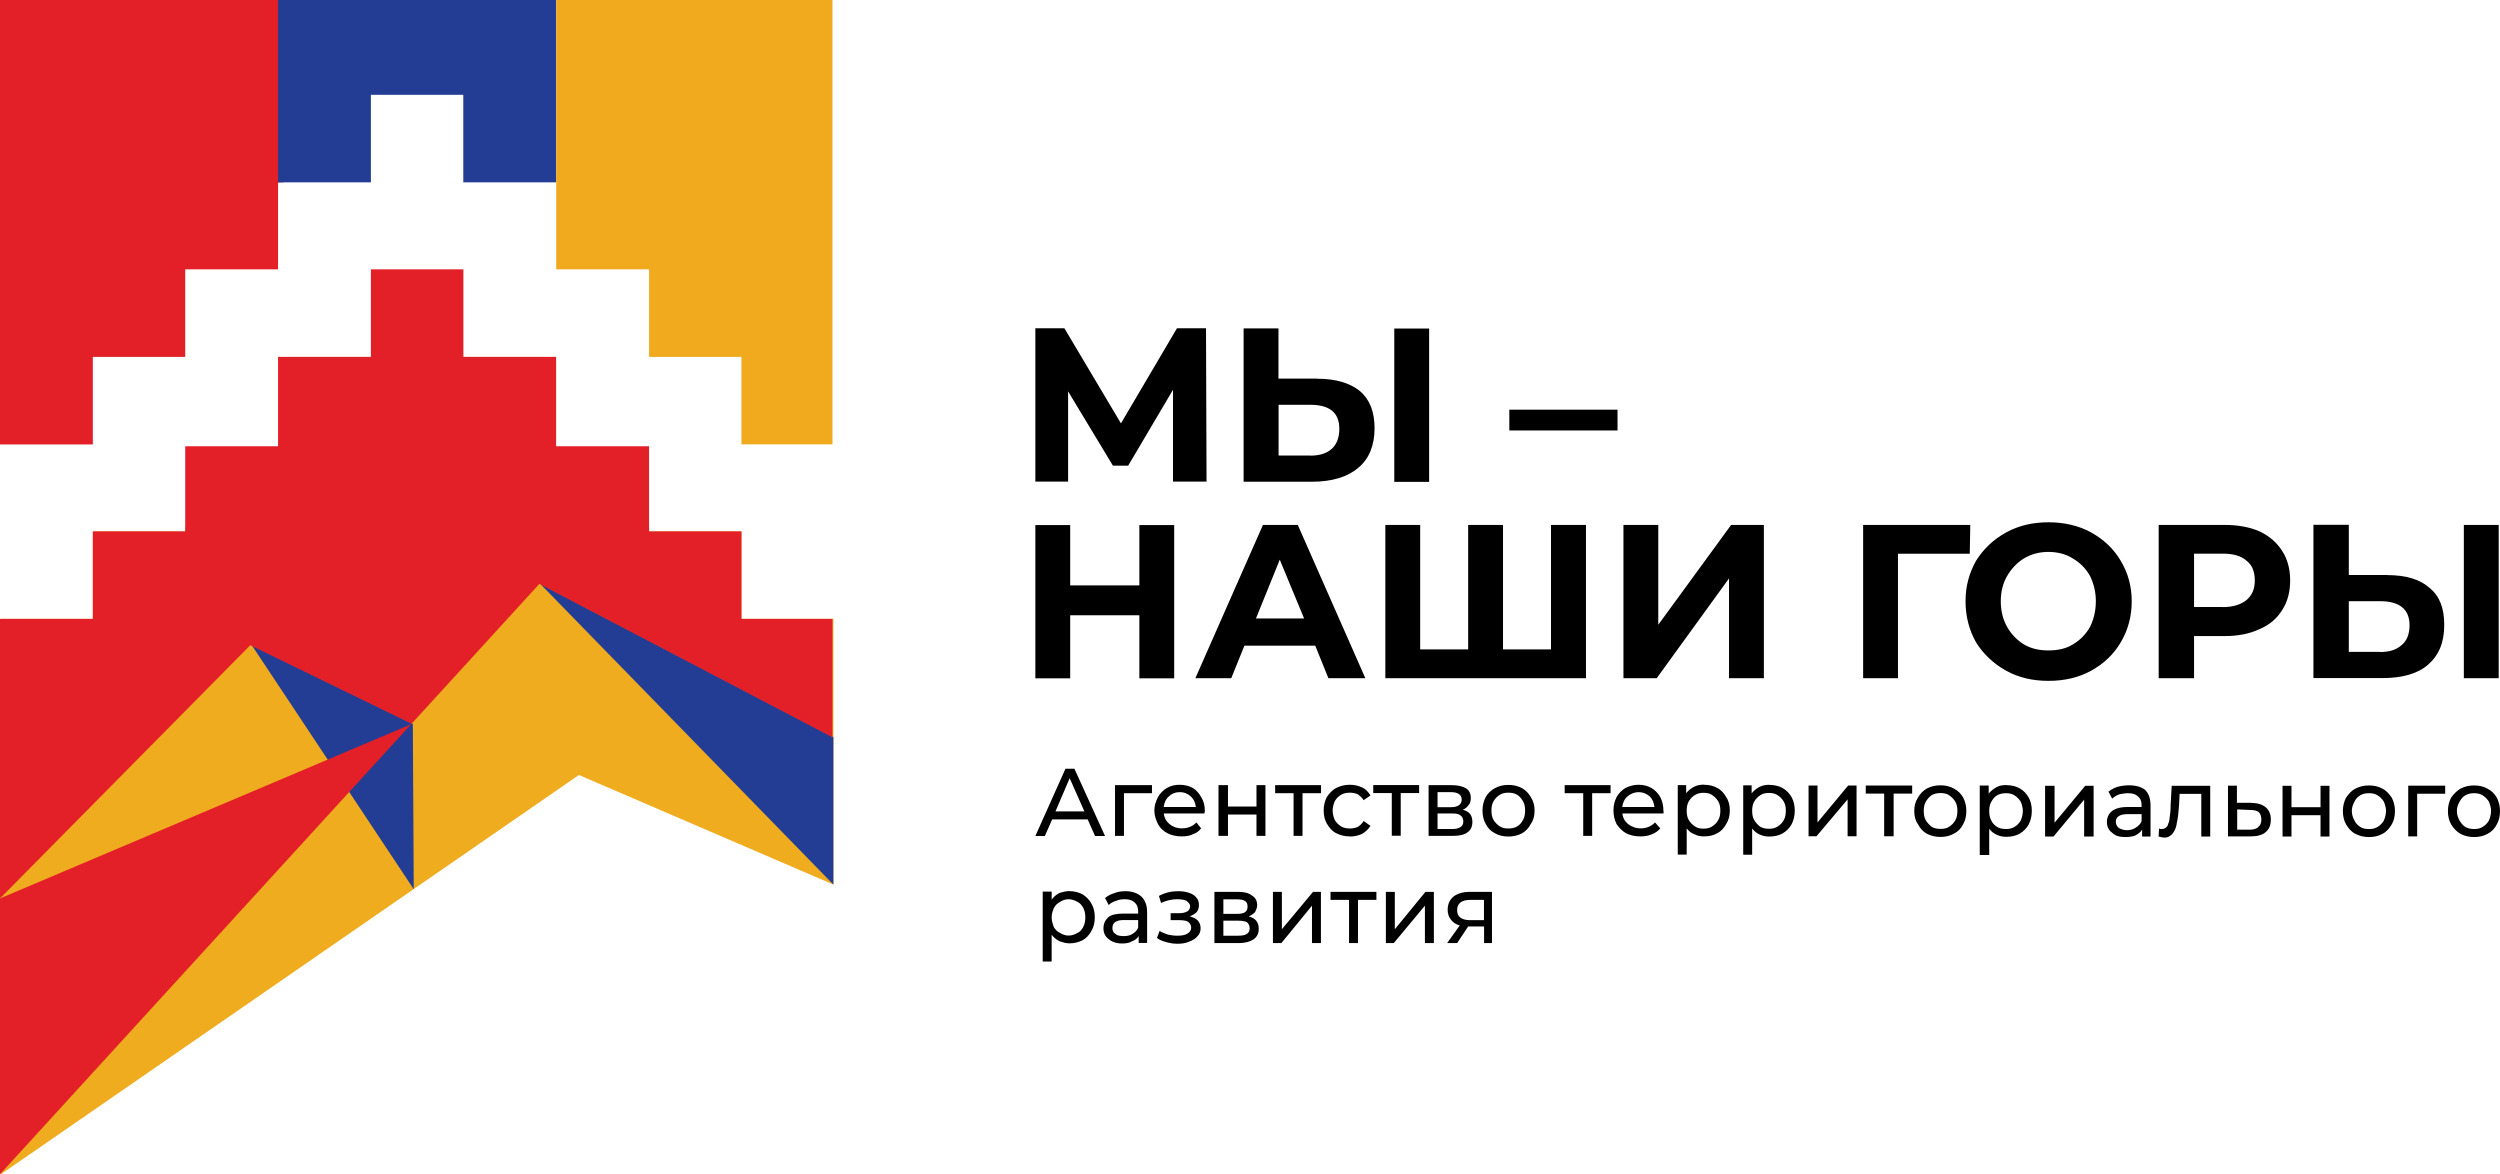
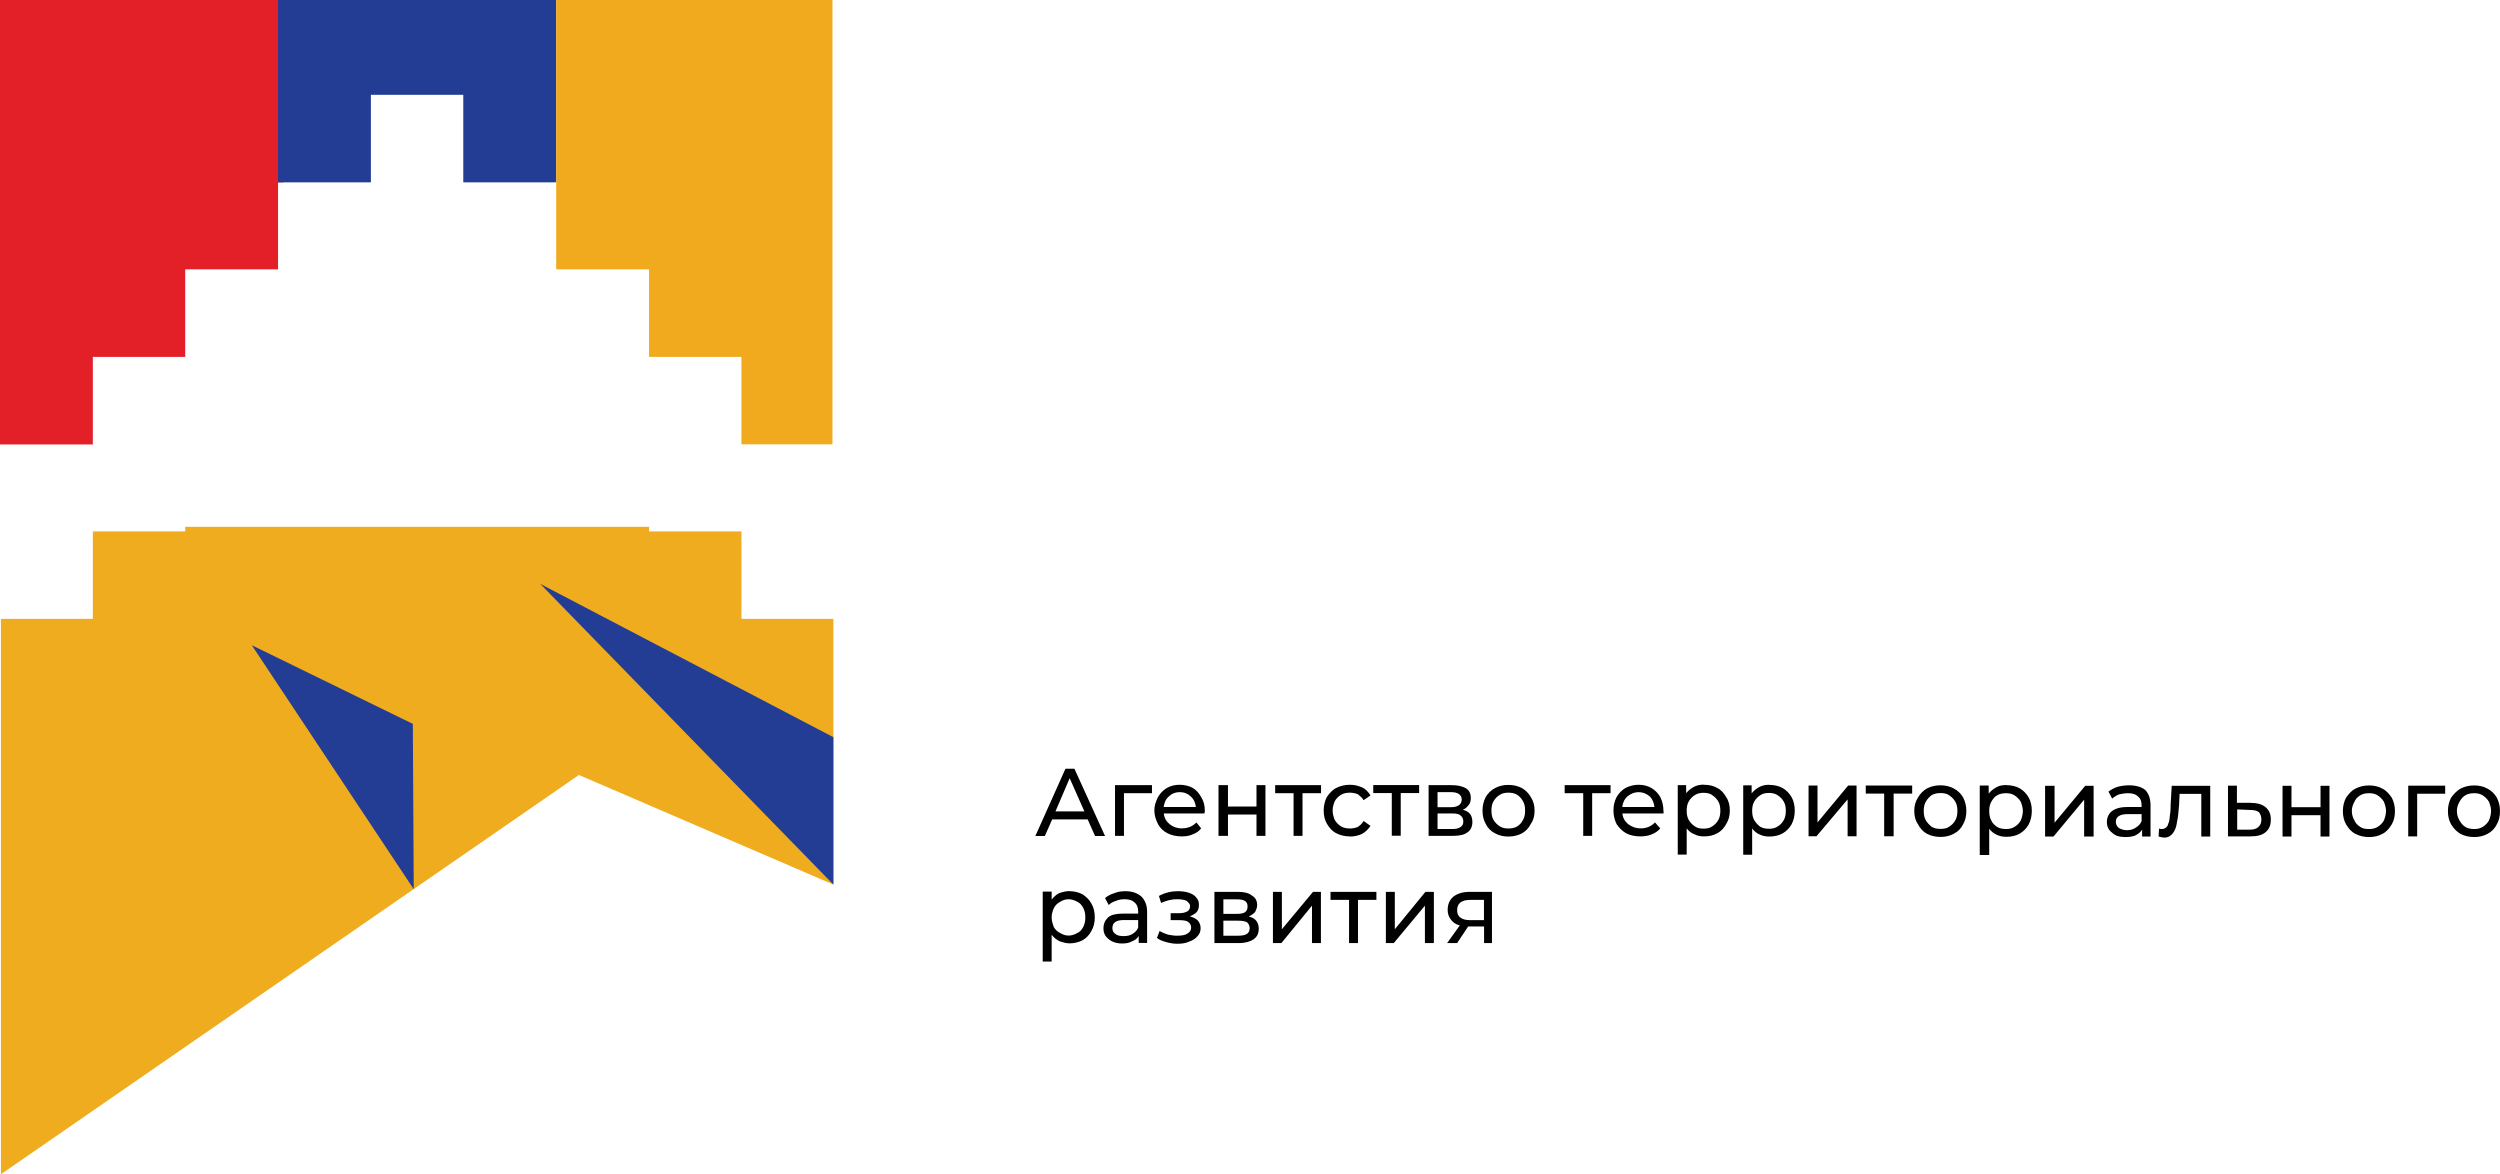
<svg xmlns="http://www.w3.org/2000/svg" width="198" height="93" viewBox="0 0 198 93" fill="none">
  <path d="M0 0H22.453V14.443H22.022V21.332H14.669V28.266H7.353V35.2H0V0Z" fill="#E31F27" />
  <path d="M22.022 14.443V0H44.053V14.443H36.692V7.509H29.375V14.443H22.022Z" fill="#243D94" />
  <path d="M44.053 21.332V14.443V0H65.932V35.191H58.722V28.266H51.406V21.332H44.053Z" fill="#F1A91E" />
  <path d="M0.072 86.219V93L45.849 61.379L66.004 70.058V49.014H58.723V42.089H51.406V41.72H14.669V42.089H7.353V49.014H0.072V86.219Z" fill="#EFAC1F" />
  <path d="M32.769 70.427L32.697 57.332L19.94 51.1L32.769 70.427ZM42.788 46.244L66.004 70.058V58.385L42.788 46.244Z" fill="#243D94" />
-   <path d="M0 71.155L19.823 51.1L32.625 57.332L0 71.155V93L42.716 46.244L65.932 58.394V49.014H58.723V42.089H51.406V35.344H44.044V35.191V28.266H36.701V21.332H29.375V28.266H22.022V35.191V35.344H14.669V42.089H7.353V49.014H0V71.155Z" fill="#E31F27" />
  <path d="M115.405 72.074C115.405 72.366 115.488 72.544 115.655 72.669C115.821 72.794 116.071 72.877 116.404 72.877H117.529V71.271H116.446C115.738 71.271 115.405 71.563 115.405 72.074ZM118.164 70.635V74.692H117.539V73.378H116.279L115.405 74.692H114.613L115.613 73.295C115.28 73.211 115.071 73.044 114.905 72.825C114.738 72.617 114.655 72.356 114.655 72.064C114.655 71.594 114.822 71.26 115.113 71.01C115.446 70.76 115.863 70.635 116.415 70.635H118.175H118.164ZM109.761 70.635H110.469V73.597L112.895 70.635H113.562V74.692H112.853V71.73L110.386 74.692H109.761V70.635ZM109.011 71.271H107.553V74.692H106.845V71.271H105.377V70.635H109.011V71.271ZM100.816 70.635H101.524V73.597L103.992 70.635H104.617V74.692H103.909V71.73L101.483 74.692H100.816V70.635ZM98.057 74.108C98.348 74.108 98.598 74.067 98.723 73.983C98.89 73.9 98.973 73.733 98.973 73.514C98.973 73.295 98.89 73.169 98.765 73.044C98.598 72.961 98.39 72.919 98.098 72.919H96.891V74.108H98.057ZM96.891 72.377H97.973C98.265 72.377 98.473 72.335 98.598 72.251C98.765 72.126 98.806 72.001 98.806 71.782C98.806 71.396 98.557 71.229 97.973 71.229H96.891V72.377ZM98.9 72.585C99.442 72.71 99.692 73.055 99.692 73.555C99.692 73.931 99.567 74.192 99.275 74.4C99.025 74.567 98.65 74.692 98.109 74.692H96.182V70.635H98.067C98.525 70.635 98.9 70.718 99.15 70.927C99.442 71.094 99.567 71.354 99.567 71.688C99.567 71.897 99.483 72.064 99.4 72.241C99.275 72.366 99.108 72.491 98.9 72.585ZM94.256 72.585C94.548 72.669 94.714 72.752 94.881 72.919C95.006 73.086 95.089 73.263 95.089 73.514C95.089 73.764 95.006 73.983 94.839 74.15C94.714 74.317 94.464 74.484 94.173 74.578C93.923 74.703 93.59 74.745 93.256 74.745C92.965 74.745 92.673 74.703 92.382 74.619C92.09 74.536 91.84 74.453 91.632 74.286L91.84 73.733C92.049 73.858 92.257 73.941 92.507 74.025C92.757 74.067 92.965 74.108 93.215 74.108C93.59 74.108 93.84 74.067 94.048 73.941C94.256 73.816 94.339 73.649 94.339 73.472C94.339 73.263 94.256 73.138 94.089 73.002C93.965 72.919 93.715 72.877 93.423 72.877H92.715V72.325H93.381C93.631 72.325 93.84 72.283 94.006 72.199C94.173 72.116 94.256 71.949 94.256 71.772C94.256 71.594 94.131 71.48 93.965 71.344C93.798 71.26 93.548 71.219 93.215 71.219C92.84 71.219 92.423 71.302 91.955 71.511L91.788 70.958C92.246 70.708 92.746 70.582 93.288 70.582C93.621 70.582 93.912 70.624 94.162 70.708C94.412 70.791 94.621 70.916 94.745 71.083C94.912 71.25 94.954 71.469 94.954 71.678C94.954 71.886 94.912 72.053 94.787 72.231C94.662 72.356 94.454 72.481 94.246 72.575M88.977 74.139C89.268 74.139 89.477 74.098 89.685 73.973C89.893 73.847 90.06 73.681 90.143 73.462V72.867H89.018C88.394 72.867 88.102 73.076 88.102 73.503C88.102 73.712 88.185 73.879 88.352 73.973C88.477 74.098 88.727 74.139 88.977 74.139ZM89.143 70.582C89.685 70.582 90.101 70.749 90.393 71C90.684 71.292 90.851 71.678 90.851 72.231V74.682H90.185V74.129C90.06 74.338 89.893 74.463 89.643 74.557C89.435 74.682 89.185 74.724 88.852 74.724C88.435 74.724 88.06 74.599 87.81 74.379C87.519 74.171 87.394 73.868 87.394 73.534C87.394 73.149 87.519 72.898 87.769 72.648C88.019 72.439 88.435 72.356 88.977 72.356H90.143V72.189C90.143 71.897 90.06 71.636 89.851 71.469C89.685 71.302 89.435 71.219 89.06 71.219C88.81 71.219 88.602 71.26 88.394 71.344C88.144 71.427 87.977 71.511 87.81 71.678L87.519 71.125C87.727 70.958 87.935 70.833 88.227 70.749C88.519 70.624 88.81 70.582 89.143 70.582ZM84.624 74.098C84.874 74.098 85.124 74.014 85.332 73.889C85.54 73.806 85.665 73.639 85.79 73.42C85.915 73.169 85.957 72.95 85.957 72.658C85.957 72.366 85.915 72.147 85.79 71.897C85.665 71.688 85.54 71.521 85.332 71.427C85.124 71.302 84.874 71.219 84.624 71.219C84.374 71.219 84.166 71.302 83.958 71.427C83.749 71.553 83.583 71.678 83.458 71.939C83.374 72.147 83.291 72.366 83.291 72.658C83.291 72.95 83.374 73.169 83.458 73.42C83.583 73.628 83.749 73.795 83.958 73.889C84.166 74.014 84.374 74.098 84.624 74.098ZM84.707 70.582C85.082 70.582 85.415 70.666 85.749 70.833C86.04 71.041 86.29 71.26 86.457 71.594C86.623 71.886 86.707 72.231 86.707 72.648C86.707 73.065 86.623 73.409 86.457 73.701C86.29 74.035 86.04 74.296 85.749 74.463C85.415 74.63 85.082 74.713 84.707 74.713C84.416 74.713 84.166 74.63 83.916 74.546C83.666 74.421 83.458 74.254 83.291 74.035V76.153H82.583V70.614H83.291V71.25C83.458 71.041 83.624 70.875 83.874 70.739C84.124 70.656 84.416 70.572 84.707 70.572M195.959 65.659C196.209 65.659 196.417 65.617 196.625 65.492C196.834 65.367 197 65.2 197.125 64.981C197.209 64.772 197.292 64.512 197.292 64.22C197.292 63.969 197.209 63.708 197.125 63.5C197 63.291 196.834 63.124 196.625 62.989C196.417 62.864 196.209 62.822 195.959 62.822C195.709 62.822 195.459 62.864 195.251 62.989C195.043 63.114 194.918 63.281 194.793 63.5C194.668 63.708 194.585 63.969 194.585 64.22C194.585 64.512 194.668 64.772 194.793 64.981C194.918 65.19 195.043 65.356 195.251 65.492C195.459 65.617 195.709 65.659 195.959 65.659ZM195.959 66.295C195.543 66.295 195.209 66.212 194.876 66.045C194.585 65.878 194.335 65.628 194.126 65.284C193.96 64.991 193.876 64.647 193.876 64.23C193.876 63.844 193.96 63.51 194.126 63.176C194.335 62.884 194.585 62.624 194.876 62.457C195.209 62.29 195.543 62.206 195.959 62.206C196.334 62.206 196.709 62.29 197 62.457C197.334 62.624 197.583 62.884 197.75 63.176C197.917 63.51 198 63.855 198 64.23C198 64.658 197.917 64.991 197.75 65.284C197.583 65.628 197.334 65.878 197 66.045C196.709 66.212 196.334 66.295 195.959 66.295ZM193.658 62.864H191.44V66.243H190.732V62.227H193.658V62.864ZM187.639 65.659C187.889 65.659 188.097 65.617 188.306 65.492C188.514 65.367 188.68 65.2 188.805 64.981C188.889 64.772 188.972 64.512 188.972 64.22C188.972 63.969 188.889 63.708 188.805 63.5C188.68 63.291 188.514 63.124 188.306 62.989C188.097 62.864 187.889 62.822 187.639 62.822C187.348 62.822 187.139 62.864 186.931 62.989C186.723 63.114 186.556 63.281 186.473 63.5C186.348 63.708 186.265 63.969 186.265 64.22C186.265 64.512 186.348 64.772 186.473 64.981C186.556 65.19 186.723 65.356 186.931 65.492C187.139 65.628 187.348 65.659 187.639 65.659ZM187.639 66.295C187.223 66.295 186.889 66.212 186.556 66.045C186.223 65.878 186.015 65.628 185.806 65.284C185.64 64.991 185.557 64.647 185.557 64.23C185.557 63.844 185.64 63.51 185.806 63.176C186.015 62.884 186.223 62.624 186.556 62.457C186.889 62.29 187.223 62.206 187.639 62.206C188.014 62.206 188.389 62.29 188.68 62.457C189.014 62.624 189.222 62.884 189.43 63.176C189.597 63.51 189.68 63.855 189.68 64.23C189.68 64.658 189.597 64.991 189.43 65.284C189.222 65.628 189.014 65.878 188.68 66.045C188.389 66.212 188.014 66.295 187.639 66.295ZM180.777 62.238H181.485V63.928H183.786V62.238H184.494V66.254H183.786V64.564H181.485V66.254H180.777V62.238ZM178.143 65.711C178.434 65.711 178.684 65.669 178.851 65.503C179.017 65.377 179.101 65.169 179.101 64.908C179.101 64.647 179.017 64.439 178.892 64.313C178.726 64.188 178.476 64.147 178.143 64.147L177.185 64.105V65.711H178.143ZM178.309 63.594C178.809 63.594 179.184 63.719 179.434 63.928C179.725 64.178 179.85 64.48 179.85 64.898C179.85 65.367 179.725 65.659 179.434 65.909C179.142 66.16 178.726 66.243 178.174 66.243H176.456V62.227H177.164V63.583H178.288L178.309 63.594ZM175.05 62.238V66.254H174.342V62.874H172.624L172.582 63.761C172.54 64.313 172.499 64.772 172.415 65.117C172.374 65.492 172.249 65.795 172.082 66.003C171.916 66.212 171.707 66.337 171.416 66.337C171.291 66.337 171.124 66.295 170.958 66.254L170.999 65.617C171.083 65.659 171.124 65.659 171.208 65.659C171.416 65.659 171.541 65.576 171.666 65.409C171.749 65.2 171.832 64.981 171.832 64.772C171.874 64.522 171.916 64.178 171.916 63.719L171.999 62.238H175.05ZM168.448 65.753C168.74 65.753 168.99 65.669 169.156 65.544C169.364 65.419 169.531 65.252 169.614 65.033V64.48H168.49C167.907 64.48 167.573 64.689 167.573 65.075C167.573 65.284 167.657 65.461 167.823 65.586C167.99 65.669 168.198 65.753 168.448 65.753ZM168.615 62.196C169.156 62.196 169.614 62.321 169.906 62.571C170.197 62.864 170.322 63.291 170.322 63.802V66.254H169.656V65.701C169.531 65.909 169.364 66.035 169.115 66.17C168.906 66.254 168.656 66.295 168.323 66.295C167.907 66.295 167.532 66.212 167.282 65.951C166.99 65.743 166.865 65.44 166.865 65.106C166.865 64.772 166.99 64.47 167.24 64.261C167.49 64.053 167.907 63.917 168.448 63.917H169.614V63.792C169.614 63.458 169.531 63.239 169.323 63.072C169.156 62.905 168.906 62.822 168.531 62.822C168.323 62.822 168.073 62.864 167.865 62.905C167.615 62.989 167.448 63.114 167.282 63.249L166.99 62.697C167.199 62.53 167.448 62.404 167.698 62.321C167.99 62.238 168.323 62.196 168.615 62.196ZM161.971 62.238H162.721V65.158L165.147 62.238H165.814V66.254H165.064V63.333L162.638 66.254H161.971V62.238ZM158.879 65.659C159.129 65.659 159.337 65.617 159.545 65.492C159.753 65.367 159.92 65.2 160.045 64.981C160.128 64.772 160.211 64.512 160.211 64.22C160.211 63.969 160.128 63.708 160.045 63.5C159.92 63.291 159.753 63.124 159.545 62.989C159.337 62.864 159.129 62.822 158.879 62.822C158.629 62.822 158.379 62.864 158.171 62.989C157.962 63.114 157.837 63.281 157.712 63.5C157.587 63.708 157.546 63.969 157.546 64.22C157.546 64.512 157.587 64.772 157.712 64.981C157.796 65.19 157.962 65.356 158.171 65.492C158.379 65.617 158.629 65.659 158.879 65.659ZM158.92 62.185C159.295 62.185 159.67 62.269 159.962 62.436C160.253 62.603 160.503 62.864 160.67 63.156C160.836 63.448 160.92 63.834 160.92 64.209C160.92 64.637 160.836 64.971 160.67 65.304C160.503 65.596 160.253 65.857 159.962 66.024C159.67 66.191 159.295 66.275 158.92 66.275C158.629 66.275 158.379 66.233 158.129 66.108C157.921 66.024 157.712 65.857 157.546 65.638V67.714H156.796V62.217H157.504V62.853C157.671 62.644 157.879 62.478 158.129 62.342C158.337 62.217 158.629 62.175 158.92 62.175M153.693 65.649C153.943 65.649 154.193 65.607 154.359 65.482C154.568 65.356 154.734 65.19 154.859 64.971C154.984 64.762 155.026 64.501 155.026 64.209C155.026 63.959 154.984 63.698 154.859 63.489C154.734 63.281 154.568 63.114 154.359 62.978C154.193 62.853 153.943 62.811 153.693 62.811C153.443 62.811 153.193 62.853 152.985 62.978C152.818 63.103 152.652 63.27 152.527 63.489C152.402 63.698 152.36 63.959 152.36 64.209C152.36 64.501 152.402 64.762 152.527 64.971C152.652 65.179 152.818 65.346 152.985 65.482C153.193 65.607 153.443 65.649 153.693 65.649ZM153.693 66.285C153.276 66.285 152.943 66.201 152.61 66.035C152.318 65.868 152.069 65.617 151.902 65.273C151.694 64.981 151.61 64.637 151.61 64.22C151.61 63.834 151.694 63.5 151.902 63.166C152.069 62.874 152.318 62.613 152.61 62.446C152.943 62.279 153.276 62.196 153.693 62.196C154.068 62.196 154.443 62.279 154.734 62.446C155.068 62.613 155.317 62.874 155.484 63.166C155.651 63.5 155.734 63.844 155.734 64.22C155.734 64.647 155.651 64.981 155.484 65.273C155.317 65.617 155.068 65.868 154.734 66.035C154.443 66.201 154.068 66.285 153.693 66.285ZM151.433 62.853H149.976V66.233H149.226V62.853H147.768V62.217H151.444V62.853H151.433ZM143.238 62.217H143.946V65.138L146.373 62.217H147.039V66.233H146.331V63.312L143.863 66.233H143.238V62.217ZM140.104 65.638C140.354 65.638 140.562 65.597 140.771 65.471C140.979 65.346 141.145 65.179 141.27 64.96C141.395 64.751 141.437 64.491 141.437 64.199C141.437 63.948 141.395 63.688 141.27 63.479C141.145 63.27 140.979 63.103 140.771 62.968C140.562 62.843 140.354 62.801 140.104 62.801C139.854 62.801 139.604 62.843 139.438 62.968C139.229 63.093 139.063 63.26 138.938 63.479C138.813 63.688 138.771 63.948 138.771 64.199C138.771 64.491 138.813 64.751 138.938 64.96C139.063 65.169 139.229 65.336 139.396 65.471C139.604 65.597 139.854 65.638 140.104 65.638ZM140.146 62.165C140.521 62.165 140.896 62.248 141.187 62.415C141.479 62.582 141.729 62.843 141.895 63.135C142.062 63.427 142.145 63.813 142.145 64.188C142.145 64.616 142.062 64.95 141.895 65.284C141.729 65.576 141.479 65.836 141.187 66.003C140.896 66.17 140.521 66.254 140.146 66.254C139.854 66.254 139.604 66.212 139.354 66.087C139.146 66.003 138.938 65.836 138.771 65.617V67.693H138.063V62.196H138.73V62.832C138.896 62.624 139.104 62.457 139.354 62.321C139.604 62.196 139.854 62.154 140.146 62.154M134.918 65.628C135.168 65.628 135.418 65.586 135.585 65.461C135.793 65.336 135.96 65.169 136.085 64.95C136.21 64.741 136.251 64.48 136.251 64.188C136.251 63.938 136.21 63.677 136.085 63.468C135.96 63.26 135.793 63.093 135.585 62.957C135.418 62.832 135.168 62.791 134.918 62.791C134.669 62.791 134.46 62.832 134.252 62.957C134.044 63.083 133.877 63.249 133.752 63.468C133.627 63.677 133.586 63.938 133.586 64.188C133.586 64.48 133.627 64.741 133.752 64.95C133.877 65.158 134.044 65.325 134.252 65.461C134.46 65.597 134.669 65.628 134.918 65.628ZM134.96 62.154C135.377 62.154 135.71 62.238 136.001 62.404C136.335 62.571 136.543 62.832 136.71 63.124C136.918 63.416 137.001 63.802 137.001 64.178C137.001 64.606 136.918 64.939 136.71 65.273C136.543 65.565 136.335 65.826 136.001 65.993C135.71 66.16 135.377 66.243 134.96 66.243C134.71 66.243 134.419 66.201 134.21 66.076C133.961 65.993 133.752 65.826 133.586 65.607V67.683H132.878V62.185H133.544V62.822C133.711 62.613 133.919 62.446 134.169 62.311C134.419 62.185 134.669 62.144 134.96 62.144M129.775 62.738C129.441 62.738 129.15 62.864 128.9 63.072C128.65 63.281 128.525 63.583 128.483 63.917H131.034C130.993 63.583 130.868 63.281 130.66 63.072C130.41 62.864 130.118 62.738 129.785 62.738M131.753 64.22V64.428H128.494C128.535 64.804 128.702 65.064 128.952 65.273C129.243 65.482 129.535 65.607 129.952 65.607C130.41 65.607 130.785 65.44 131.076 65.138L131.493 65.607C131.326 65.816 131.076 65.982 130.826 66.076C130.535 66.201 130.243 66.243 129.91 66.243C129.493 66.243 129.118 66.16 128.785 65.993C128.494 65.826 128.244 65.576 128.036 65.273C127.869 64.929 127.786 64.595 127.786 64.178C127.786 63.792 127.869 63.458 128.036 63.124C128.202 62.832 128.452 62.571 128.744 62.404C129.077 62.238 129.41 62.154 129.785 62.154C130.16 62.154 130.493 62.238 130.785 62.404C131.076 62.571 131.326 62.832 131.493 63.124C131.659 63.458 131.743 63.802 131.743 64.22M127.567 62.822H126.099V66.201H125.391V62.822H123.922V62.185H127.557V62.822H127.567ZM119.455 65.617C119.705 65.617 119.955 65.576 120.163 65.45C120.372 65.325 120.497 65.158 120.622 64.939C120.746 64.731 120.788 64.47 120.788 64.178C120.788 63.928 120.746 63.667 120.622 63.458C120.497 63.249 120.372 63.083 120.163 62.947C119.955 62.822 119.705 62.78 119.455 62.78C119.205 62.78 118.997 62.822 118.789 62.947C118.581 63.072 118.414 63.239 118.289 63.458C118.164 63.667 118.122 63.928 118.122 64.178C118.122 64.47 118.164 64.731 118.289 64.939C118.414 65.148 118.581 65.315 118.789 65.45C118.997 65.576 119.205 65.617 119.455 65.617ZM119.455 66.254C119.08 66.254 118.706 66.17 118.414 66.003C118.081 65.836 117.831 65.586 117.664 65.242C117.498 64.95 117.414 64.606 117.414 64.188C117.414 63.802 117.498 63.468 117.664 63.135C117.831 62.843 118.081 62.582 118.414 62.415C118.706 62.248 119.08 62.165 119.455 62.165C119.872 62.165 120.205 62.248 120.538 62.415C120.83 62.582 121.08 62.843 121.246 63.135C121.455 63.468 121.538 63.813 121.538 64.188C121.538 64.616 121.455 64.95 121.246 65.242C121.08 65.586 120.83 65.836 120.538 66.003C120.205 66.17 119.872 66.254 119.455 66.254ZM114.978 65.659C115.311 65.659 115.519 65.617 115.686 65.492C115.811 65.409 115.894 65.284 115.894 65.064C115.894 64.845 115.811 64.689 115.686 64.595C115.561 64.47 115.353 64.428 115.061 64.428H113.853V65.659H114.978ZM113.853 63.928H114.936C115.186 63.928 115.394 63.886 115.561 63.761C115.686 63.677 115.769 63.51 115.769 63.333C115.769 62.957 115.478 62.738 114.936 62.738H113.853V63.928ZM115.863 64.136C116.363 64.261 116.613 64.564 116.613 65.106C116.613 65.44 116.488 65.743 116.238 65.909C115.988 66.118 115.571 66.201 115.071 66.201H113.145V62.185H114.988C115.446 62.185 115.821 62.269 116.113 62.436C116.363 62.603 116.488 62.864 116.488 63.197C116.488 63.406 116.446 63.614 116.321 63.75C116.196 63.917 116.071 64.042 115.863 64.126M112.395 62.811H110.938V66.191H110.229V62.811H108.761V62.175H112.395V62.811ZM106.918 66.243C106.502 66.243 106.168 66.16 105.835 65.993C105.502 65.826 105.294 65.576 105.085 65.231C104.919 64.939 104.836 64.595 104.836 64.178C104.836 63.792 104.919 63.458 105.085 63.124C105.294 62.832 105.502 62.571 105.835 62.404C106.168 62.238 106.502 62.154 106.918 62.154C107.293 62.154 107.585 62.238 107.876 62.363C108.168 62.488 108.376 62.738 108.543 62.999L108.001 63.375C107.876 63.166 107.71 63.041 107.543 62.905C107.335 62.822 107.126 62.78 106.918 62.78C106.668 62.78 106.418 62.822 106.21 62.947C106.002 63.072 105.835 63.239 105.71 63.458C105.627 63.667 105.544 63.928 105.544 64.178C105.544 64.47 105.627 64.731 105.71 64.939C105.835 65.148 106.002 65.315 106.21 65.45C106.418 65.576 106.668 65.617 106.918 65.617C107.126 65.617 107.335 65.576 107.543 65.492C107.71 65.367 107.876 65.242 108.001 65.023L108.543 65.409C108.376 65.659 108.168 65.878 107.876 66.045C107.585 66.17 107.293 66.254 106.918 66.254M104.617 62.822H103.159V66.201H102.451V62.822H100.993V62.185H104.627V62.822H104.617ZM96.505 62.185H97.255V63.875H99.514V62.185H100.223V66.201H99.514V64.512H97.255V66.201H96.505V62.185ZM93.413 62.738C93.079 62.738 92.788 62.864 92.579 63.072C92.33 63.281 92.205 63.583 92.163 63.917H94.714C94.672 63.583 94.548 63.281 94.298 63.072C94.089 62.864 93.798 62.738 93.423 62.738M95.433 64.22C95.433 64.22 95.391 64.345 95.391 64.428H92.173C92.215 64.804 92.382 65.064 92.632 65.273C92.882 65.482 93.215 65.607 93.59 65.607C94.089 65.607 94.464 65.44 94.756 65.138L95.131 65.607C94.964 65.816 94.756 65.982 94.464 66.076C94.214 66.201 93.923 66.243 93.59 66.243C93.173 66.243 92.798 66.16 92.465 65.993C92.132 65.826 91.882 65.576 91.715 65.273C91.549 64.929 91.424 64.595 91.424 64.178C91.424 63.792 91.549 63.458 91.715 63.124C91.882 62.832 92.132 62.571 92.423 62.404C92.715 62.238 93.048 62.154 93.423 62.154C93.798 62.154 94.173 62.238 94.464 62.404C94.756 62.571 94.964 62.832 95.131 63.124C95.339 63.458 95.422 63.802 95.422 64.22M91.236 62.822H89.018V66.201H88.31V62.185H91.236V62.822ZM85.884 64.261L84.718 61.633L83.593 64.261H85.894H85.884ZM86.134 64.898H83.333L82.75 66.212H82L84.385 60.882H85.093L87.519 66.212H86.728L86.144 64.898H86.134Z" fill="black" />
-   <path d="M195.136 41.574H197.896V53.715H195.136V41.574ZM188.493 51.64C189.243 51.64 189.784 51.473 190.211 51.087C190.628 50.753 190.836 50.2 190.836 49.522C190.836 48.249 190.045 47.613 188.493 47.613H186.025V51.629H188.493V51.64ZM189.076 45.548C190.544 45.548 191.669 45.882 192.419 46.56C193.21 47.196 193.585 48.166 193.585 49.48C193.585 50.878 193.168 51.89 192.294 52.651C191.461 53.371 190.242 53.705 188.66 53.705H183.224V41.563H186.025V45.538H189.076V45.548ZM176.029 48.083C176.862 48.083 177.487 47.874 177.913 47.53C178.372 47.144 178.58 46.643 178.58 45.965C178.58 45.287 178.372 44.734 177.913 44.401C177.497 44.025 176.872 43.848 176.029 43.848H173.769V48.072H176.029V48.083ZM176.195 41.574C177.237 41.574 178.163 41.74 178.955 42.085C179.746 42.46 180.329 42.971 180.756 43.649C181.173 44.286 181.381 45.089 181.381 45.976C181.381 46.862 181.173 47.665 180.756 48.302C180.34 48.98 179.757 49.491 178.955 49.825C178.163 50.2 177.237 50.377 176.195 50.377H173.769V53.715H170.968V41.574H176.195ZM162.232 51.514C162.94 51.514 163.606 51.389 164.158 51.045C164.741 50.701 165.199 50.242 165.533 49.647C165.824 49.053 165.991 48.375 165.991 47.613C165.991 46.894 165.824 46.215 165.533 45.621C165.199 45.026 164.741 44.567 164.158 44.223C163.617 43.879 162.94 43.712 162.232 43.712C161.524 43.712 160.888 43.879 160.305 44.223C159.764 44.557 159.306 45.026 158.962 45.621C158.618 46.215 158.462 46.894 158.462 47.613C158.462 48.375 158.629 49.053 158.962 49.647C159.295 50.242 159.753 50.701 160.305 51.045C160.888 51.379 161.513 51.514 162.232 51.514ZM162.232 53.924C161.013 53.924 159.889 53.674 158.889 53.121C157.889 52.568 157.088 51.807 156.504 50.878C155.963 49.908 155.671 48.844 155.671 47.624C155.671 46.403 155.963 45.381 156.504 44.411C157.088 43.483 157.879 42.721 158.889 42.168C159.889 41.615 161.024 41.365 162.232 41.365C163.439 41.365 164.616 41.615 165.616 42.168C166.615 42.721 167.417 43.483 167.959 44.411C168.542 45.381 168.833 46.445 168.833 47.624C168.833 48.802 168.542 49.908 167.959 50.878C167.417 51.807 166.626 52.568 165.616 53.121C164.616 53.674 163.481 53.924 162.232 53.924ZM156.005 43.858H150.319V53.715H147.56V41.574H156.046L156.005 43.858ZM128.577 41.574H131.336V49.48L137.105 41.574H139.698V53.715H136.939V45.809L131.211 53.715H128.577V41.574ZM125.609 41.574V53.715H109.719V41.574H112.479V51.431H116.279V41.574H119.039V51.431H122.839V41.574H125.599H125.609ZM103.284 48.98L101.358 44.328L99.473 48.98H103.274H103.284ZM104.159 51.139H98.557L97.515 53.715H94.672L100.025 41.574H102.784L108.136 53.715H105.21L104.169 51.139H104.159ZM92.996 41.584V53.726H90.237V48.729H84.759V53.726H82V41.584H84.759V46.361H90.237V41.584H92.996ZM110.427 26.021H113.187V38.163H110.427V26.021ZM103.773 36.087C104.482 36.087 105.075 35.92 105.492 35.534C105.866 35.19 106.075 34.647 106.075 33.969C106.075 32.697 105.325 32.06 103.773 32.06H101.264V36.077H103.773V36.087ZM104.315 29.995C105.783 29.995 106.908 30.329 107.699 30.965C108.49 31.643 108.865 32.613 108.865 33.928C108.865 35.242 108.449 36.337 107.564 37.057C106.731 37.777 105.471 38.152 103.93 38.152H98.494V26.01H101.254V29.985H104.304L104.315 29.995ZM119.539 32.446H128.108V34.094H119.539V32.446ZM92.902 38.152V30.871L89.352 36.88H88.144L84.593 30.997V38.142H82V26H84.301L88.779 33.531L93.215 26H95.516L95.558 38.142H92.923L92.902 38.152Z" fill="black" />
</svg>